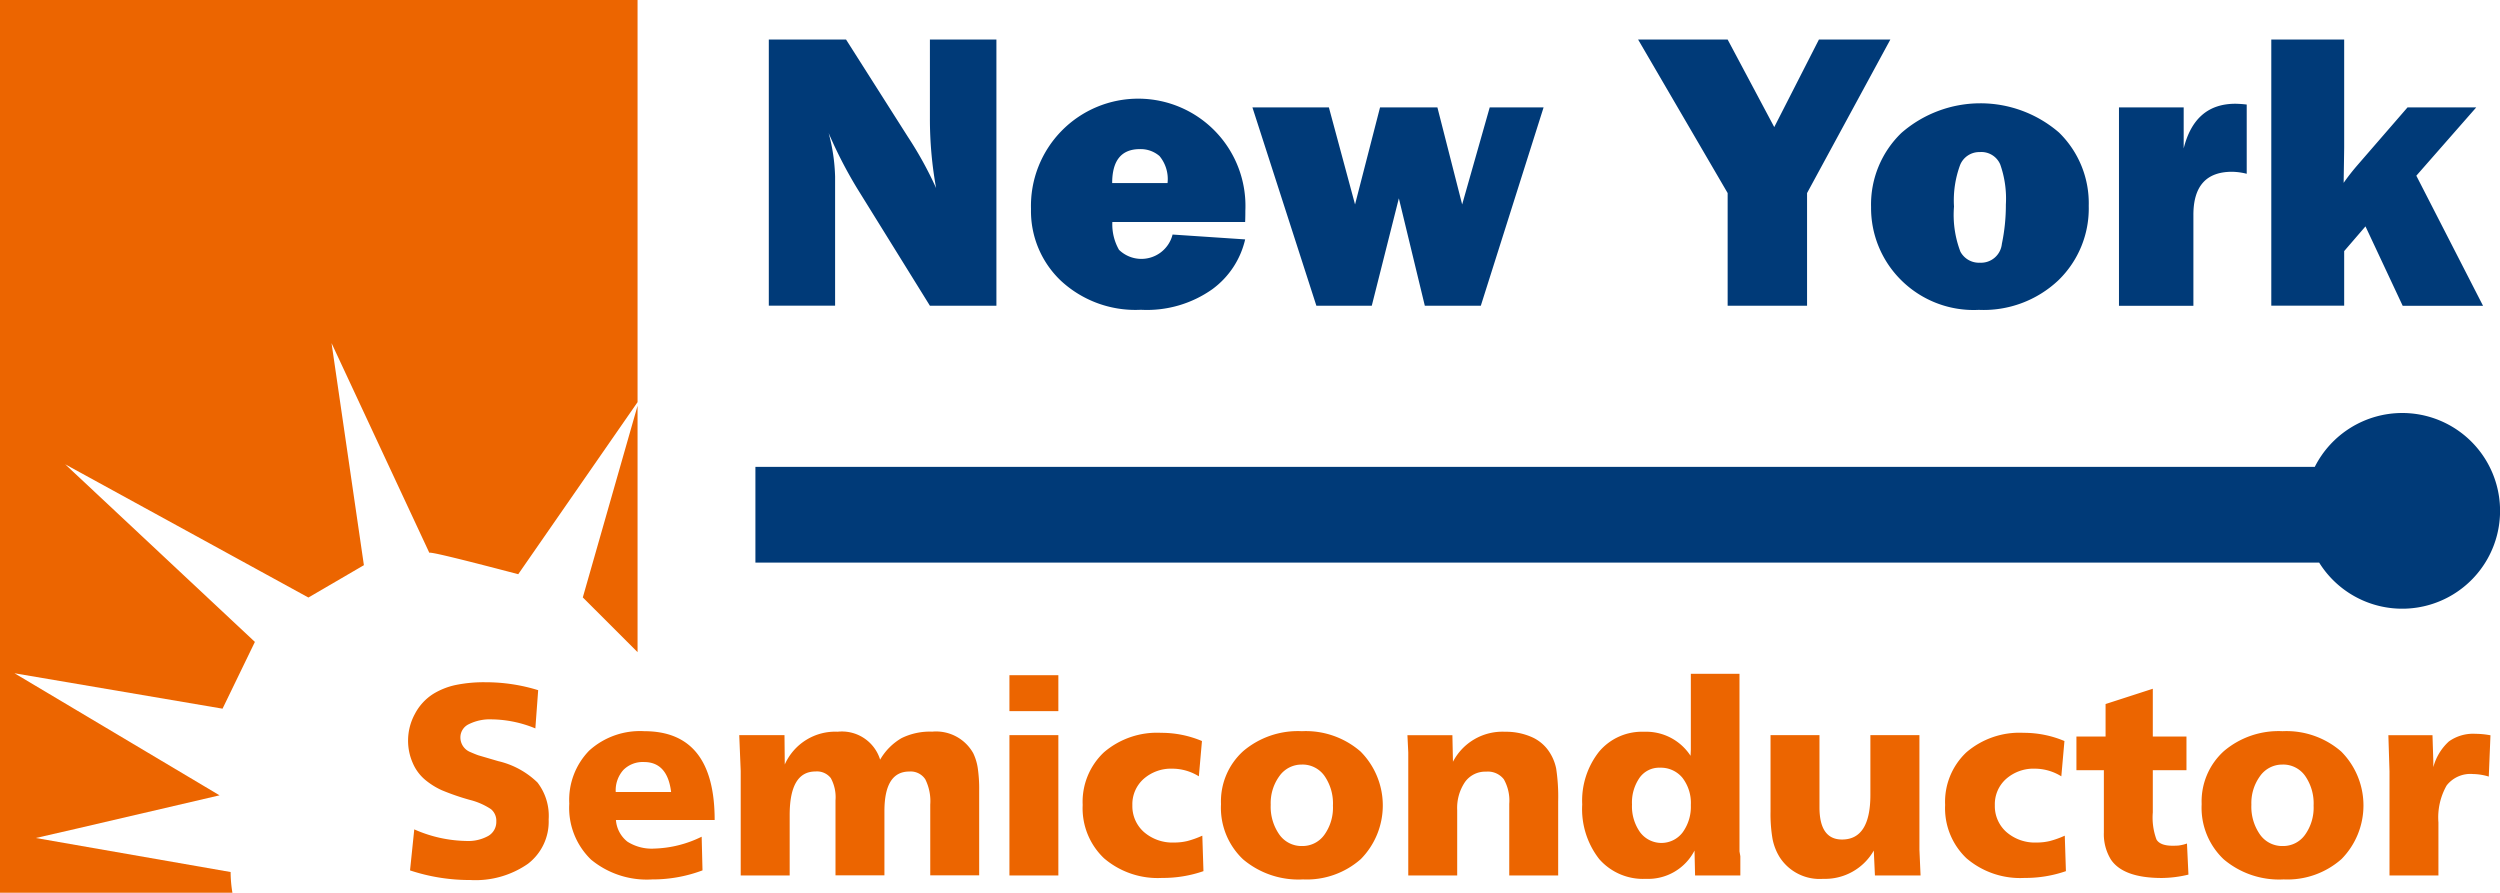
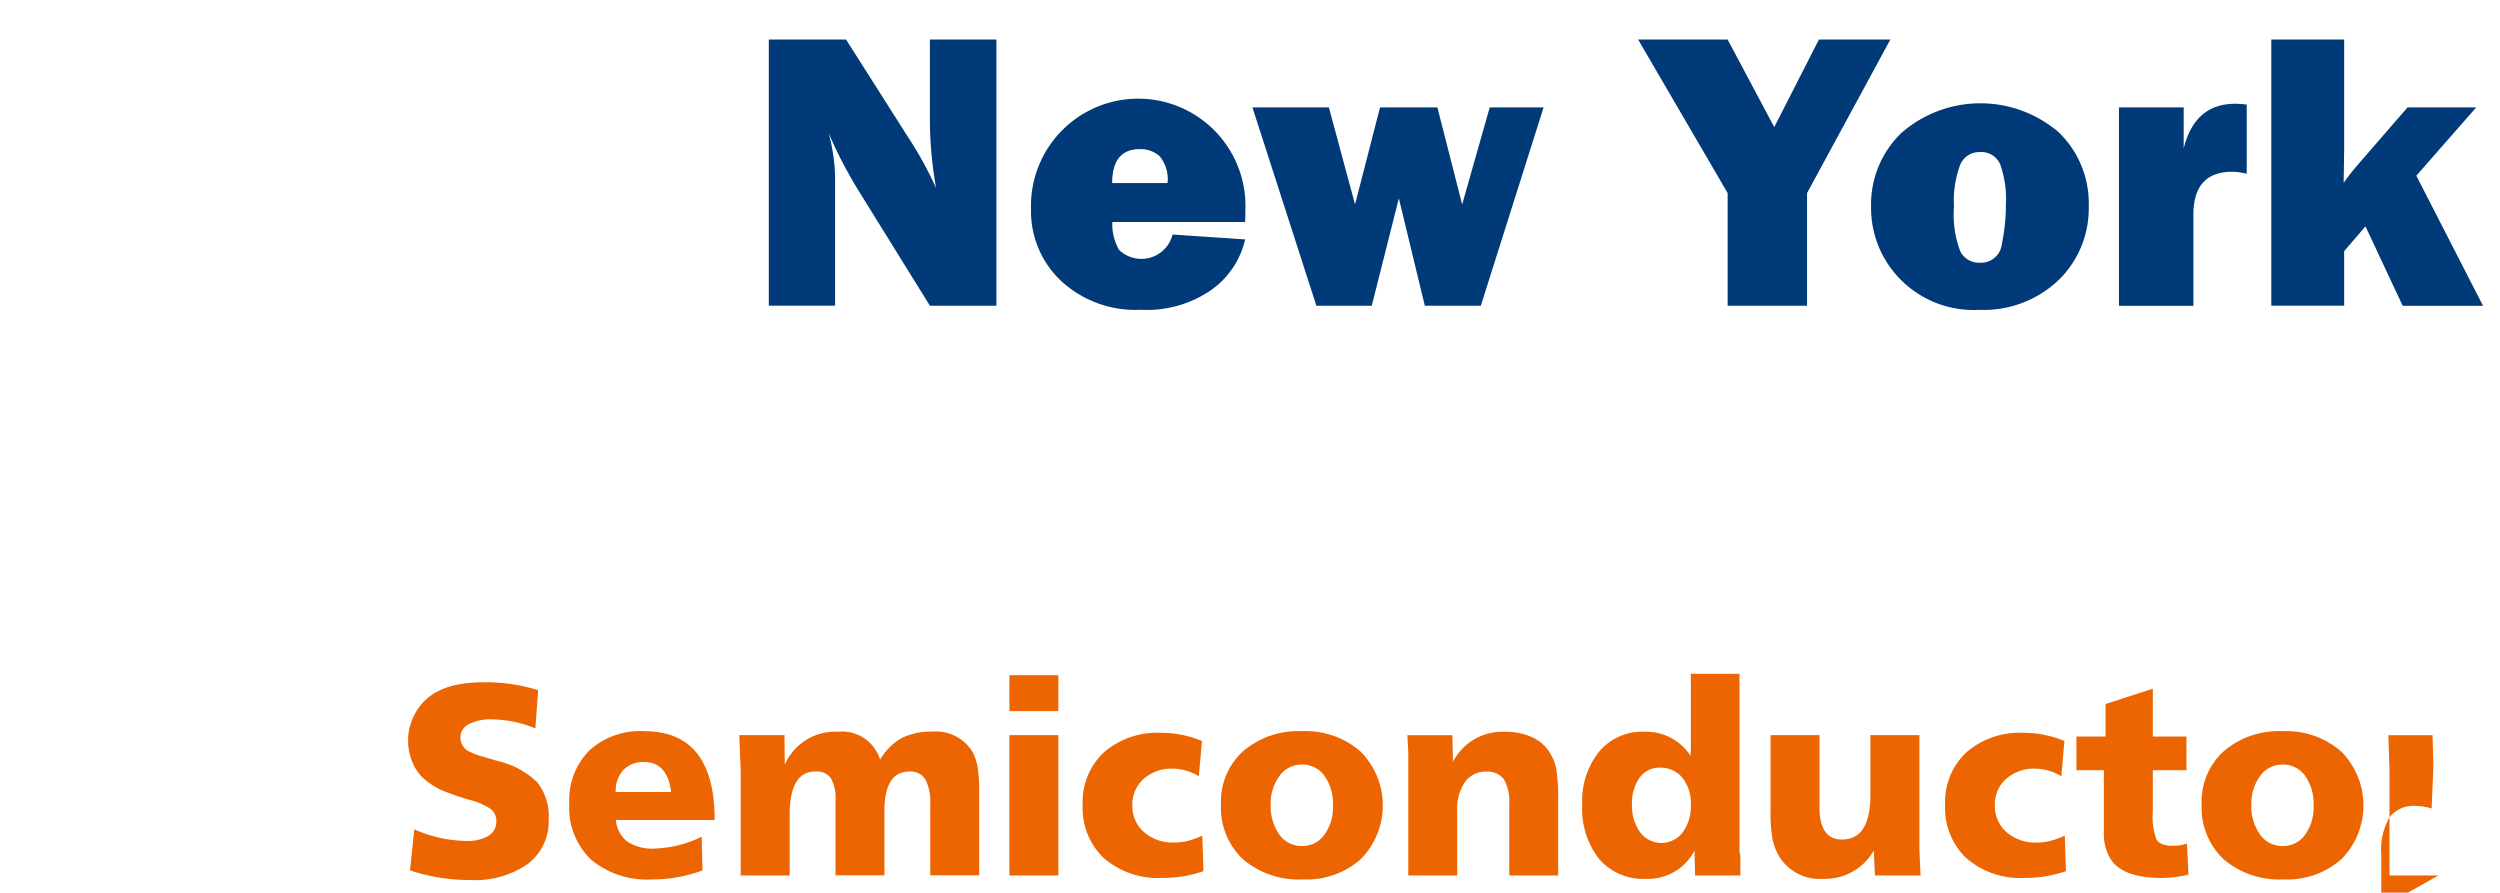
<svg xmlns="http://www.w3.org/2000/svg" width="170" height="60.696" viewBox="0 0 170 60.696">
  <defs>
    <style>.a{fill:#003a78;}.a,.b{fill-rule:evenodd;}.b{fill:#ec6500;}</style>
  </defs>
  <g transform="translate(-406 -1163)">
    <path class="a" d="M517.051,1186.013h-4.522l-4.961-8a30.151,30.151,0,0,1-1.924-3.739,12.5,12.5,0,0,1,.439,2.969v8.768h-4.508v-18.1h5.251l4.214,6.631a25.268,25.268,0,0,1,1.911,3.472,26.491,26.491,0,0,1-.421-4.744v-5.359h4.522v18.1Zm11.982-4.839,4.934.33a5.813,5.813,0,0,1-2.231,3.386,7.694,7.694,0,0,1-4.862,1.4,7.45,7.45,0,0,1-5.437-1.974,6.529,6.529,0,0,1-2.033-4.884,7.293,7.293,0,1,1,14.576.118c0,.186,0,.444-.014.77h-9.03a3.488,3.488,0,0,0,.452,1.892,2.186,2.186,0,0,0,3.644-1.041Zm-.344-3.5a2.452,2.452,0,0,0-.547-1.838,1.965,1.965,0,0,0-1.335-.471q-1.881,0-1.883,2.309Zm25.571-5.147-4.269,13.489h-3.807l-1.766-7.306-1.842,7.306h-3.766l-4.35-13.489h5.2l1.779,6.6,1.7-6.6h3.9l1.684,6.6,1.874-6.6Zm23.579-4.612-5.663,10.438v7.663h-5.4v-7.663l-6.088-10.438h6.088l3.169,5.952,3.037-5.952Zm6,18.382a6.988,6.988,0,0,1-5.332-2.091,6.9,6.9,0,0,1-1.978-4.9,6.757,6.757,0,0,1,2.064-5.043,8.174,8.174,0,0,1,10.714-.027,6.713,6.713,0,0,1,2.023,4.989,6.8,6.8,0,0,1-2.051,5.047,7.4,7.4,0,0,1-5.441,2.023Zm.077-3.209a1.424,1.424,0,0,0,1.507-1.281,12.86,12.86,0,0,0,.272-2.675,6.989,6.989,0,0,0-.385-2.729,1.392,1.392,0,0,0-1.381-.837,1.408,1.408,0,0,0-1.34.865,6.943,6.943,0,0,0-.421,2.838,7.032,7.032,0,0,0,.435,3.069,1.431,1.431,0,0,0,1.313.752Zm14.535,2.929h-5.065v-13.489h4.4v2.789c.507-2.028,1.675-3.037,3.518-3.037a7.513,7.513,0,0,1,.769.054v4.708a4.281,4.281,0,0,0-1-.136q-2.628,0-2.626,2.933v6.179Zm19.229-13.489-4.074,4.645,4.536,8.845h-5.464l-2.53-5.4L608.7,1182.3v3.712h-4.956v-18.1H608.7v7.306c0,.2-.014,1.019-.036,2.44a14.733,14.733,0,0,1,.964-1.231l3.381-3.9Z" transform="translate(-43.296 -2.225)" />
-     <path class="b" d="M456.861,1260.129l.288-2.788a9.073,9.073,0,0,0,3.52.788,2.806,2.806,0,0,0,1.52-.346,1.1,1.1,0,0,0,.539-.981,1.021,1.021,0,0,0-.365-.837,4.637,4.637,0,0,0-1.423-.625,16.029,16.029,0,0,1-1.924-.663,4.991,4.991,0,0,1-1.144-.721,3.056,3.056,0,0,1-.837-1.154,3.742,3.742,0,0,1-.307-1.5,3.789,3.789,0,0,1,.462-1.808,3.566,3.566,0,0,1,1.25-1.365,4.9,4.9,0,0,1,1.5-.6,9.527,9.527,0,0,1,2.077-.192,12.024,12.024,0,0,1,3.558.539l-.192,2.6a8.028,8.028,0,0,0-2.943-.615,3.213,3.213,0,0,0-1.577.326.99.99,0,0,0-.577.885,1.072,1.072,0,0,0,.693,1.02q.308.135.52.211l1.365.4a5.671,5.671,0,0,1,2.664,1.452,3.716,3.716,0,0,1,.76,2.51,3.61,3.61,0,0,1-1.413,3.02,6.242,6.242,0,0,1-3.914,1.1,12.869,12.869,0,0,1-4.1-.654Zm19.831-2.289.057,2.289a9.624,9.624,0,0,1-3.424.616,5.954,5.954,0,0,1-4.154-1.347,4.886,4.886,0,0,1-1.481-3.809,4.8,4.8,0,0,1,1.356-3.606,5.142,5.142,0,0,1,3.741-1.318q4.789,0,4.789,6.04h-6.713a2.064,2.064,0,0,0,.779,1.471,3.076,3.076,0,0,0,1.837.471,7.745,7.745,0,0,0,3.213-.807Zm-5.847-3.039h3.77q-.25-2.039-1.847-2.039a1.859,1.859,0,0,0-1.4.539,2.074,2.074,0,0,0-.519,1.5Zm11.829,5.674h-3.327v-7.1l-.1-2.443h3.077l.019,2a3.752,3.752,0,0,1,3.6-2.231,2.717,2.717,0,0,1,2.885,1.9,4,4,0,0,1,1.452-1.462,4.355,4.355,0,0,1,2.087-.443,2.894,2.894,0,0,1,2.789,1.461,3.544,3.544,0,0,1,.307.991,9.757,9.757,0,0,1,.1,1.549v5.77h-3.327v-4.809a3.329,3.329,0,0,0-.337-1.721,1.191,1.191,0,0,0-1.087-.529q-1.692,0-1.692,2.693v4.366h-3.327v-5.1a2.71,2.71,0,0,0-.318-1.51,1.189,1.189,0,0,0-1.048-.452q-1.75,0-1.75,2.962v4.1Zm14.946-9.54h3.327v9.54h-3.327v-9.54Zm3.327-1.635h-3.327v-2.443h3.327v2.443Zm9.79,8.482.077,2.4a8.386,8.386,0,0,1-2.808.461,5.611,5.611,0,0,1-3.953-1.336,4.687,4.687,0,0,1-1.452-3.626,4.623,4.623,0,0,1,1.442-3.577,5.544,5.544,0,0,1,3.9-1.328,7.073,7.073,0,0,1,2.769.558l-.211,2.4a3.432,3.432,0,0,0-1.789-.52,2.82,2.82,0,0,0-1.962.693,2.3,2.3,0,0,0-.77,1.789,2.349,2.349,0,0,0,.789,1.828,2.955,2.955,0,0,0,2.058.712,3.825,3.825,0,0,0,.885-.1,6.319,6.319,0,0,0,1.019-.365Zm6.771-7.117a5.674,5.674,0,0,1,3.991,1.385,5.2,5.2,0,0,1,.019,7.309,5.55,5.55,0,0,1-3.933,1.385,5.831,5.831,0,0,1-4.078-1.366,4.819,4.819,0,0,1-1.5-3.751,4.609,4.609,0,0,1,1.51-3.606,5.746,5.746,0,0,1,3.991-1.356Zm0,2.27a1.844,1.844,0,0,0-1.52.769,3.112,3.112,0,0,0-.6,1.962,3.286,3.286,0,0,0,.587,2.029,1.846,1.846,0,0,0,1.548.779,1.824,1.824,0,0,0,1.51-.76,3.168,3.168,0,0,0,.586-1.991,3.283,3.283,0,0,0-.577-2.02,1.828,1.828,0,0,0-1.539-.769Zm10.56,7.54h-3.327v-8.367l-.057-1.173h3.058l.038,1.808a3.79,3.79,0,0,1,3.558-2.039,4.31,4.31,0,0,1,1.721.327,2.759,2.759,0,0,1,1.183.913,3.21,3.21,0,0,1,.558,1.27,12.853,12.853,0,0,1,.135,2.221v5.04h-3.327v-4.866a2.937,2.937,0,0,0-.369-1.674,1.375,1.375,0,0,0-1.205-.519,1.693,1.693,0,0,0-1.44.712,3.143,3.143,0,0,0-.526,1.9v4.443Zm19.254,0h-3.078l-.038-1.693a3.545,3.545,0,0,1-3.308,1.923,3.958,3.958,0,0,1-3.174-1.346,5.521,5.521,0,0,1-1.154-3.712,5.376,5.376,0,0,1,1.144-3.587,3.81,3.81,0,0,1,3.068-1.356,3.6,3.6,0,0,1,3.155,1.635l.019-.423v-5.155h3.308v12.079l.058.327v1.308Zm-5.482-7.328a1.629,1.629,0,0,0-1.369.683,2.947,2.947,0,0,0-.516,1.818,3.032,3.032,0,0,0,.555,1.895,1.81,1.81,0,0,0,2.891,0,2.967,2.967,0,0,0,.555-1.856,2.8,2.8,0,0,0-.574-1.856,1.906,1.906,0,0,0-1.542-.683Zm17.734,7.328h-3.1l-.077-1.693a3.817,3.817,0,0,1-3.443,1.923,3.229,3.229,0,0,1-2.963-1.481,3.706,3.706,0,0,1-.481-1.241,10.054,10.054,0,0,1-.135-1.856v-5.193h3.328v4.905q0,2.192,1.535,2.192,1.928,0,1.927-3.039v-4.058H559.5v7.79l.077,1.75Zm9.81-2.693.077,2.4a8.385,8.385,0,0,1-2.808.461,5.612,5.612,0,0,1-3.953-1.336,4.687,4.687,0,0,1-1.452-3.626,4.623,4.623,0,0,1,1.443-3.577,5.541,5.541,0,0,1,3.9-1.328,7.077,7.077,0,0,1,2.77.558l-.212,2.4a3.432,3.432,0,0,0-1.789-.52,2.821,2.821,0,0,0-1.962.693,2.3,2.3,0,0,0-.77,1.789,2.351,2.351,0,0,0,.789,1.828,2.955,2.955,0,0,0,2.058.712,3.817,3.817,0,0,0,.885-.1,6.318,6.318,0,0,0,1.02-.365Zm8.309.519.1,2.116a7.949,7.949,0,0,1-1.808.23q-2.616,0-3.462-1.25a3.29,3.29,0,0,1-.481-1.847v-4.231h-1.866v-2.289h1.982v-2.212l3.212-1.039v3.251h2.289v2.289h-2.289v2.866a4.3,4.3,0,0,0,.25,1.846q.25.424,1.1.423.173,0,.366-.01a2.736,2.736,0,0,0,.615-.144Zm6.5-7.636a5.673,5.673,0,0,1,3.991,1.385,5.2,5.2,0,0,1,.019,7.309,5.55,5.55,0,0,1-3.933,1.385,5.831,5.831,0,0,1-4.078-1.366,4.819,4.819,0,0,1-1.5-3.751,4.61,4.61,0,0,1,1.51-3.606,5.746,5.746,0,0,1,3.991-1.356Zm0,2.27a1.844,1.844,0,0,0-1.52.769,3.112,3.112,0,0,0-.6,1.962,3.286,3.286,0,0,0,.587,2.029,1.846,1.846,0,0,0,1.548.779,1.824,1.824,0,0,0,1.51-.76,3.168,3.168,0,0,0,.586-1.991,3.279,3.279,0,0,0-.577-2.02,1.828,1.828,0,0,0-1.539-.769Zm10.6,7.54h-3.328V1253.4l-.077-2.462h3l.057,1.789v.385a3.618,3.618,0,0,1,1.058-1.75,2.835,2.835,0,0,1,1.808-.519,5.778,5.778,0,0,1,1.02.1l-.115,2.808a3.9,3.9,0,0,0-1.077-.173,2.049,2.049,0,0,0-1.789.779,4.392,4.392,0,0,0-.558,2.51v3.616Z" transform="translate(-22.979 -37.944)" />
-     <path class="b" d="M406,1163h43.354v27.346l-8.114,11.7c-4.187-1.1-6.177-1.579-6.039-1.441l-6.656-14.273,2.2,15.1-3.774,2.2-16.538-9.06,12.9,12.078-2.2,4.54-14.147-2.408,13.943,8.3-9.721,2.266-2.773.636,13.247,2.314a8.72,8.72,0,0,0,.122,1.406H406V1163Zm43.354,27.592v16.754l-3.723-3.722,3.723-13.033Z" />
-     <path class="a" d="M611.888,1214.343a6.654,6.654,0,1,1-5.642,10.174H499.91v-6.511H605.947a6.666,6.666,0,0,1,5.941-3.663Z" transform="translate(-42.542 -23.259)" />
+     <path class="b" d="M456.861,1260.129l.288-2.788a9.073,9.073,0,0,0,3.52.788,2.806,2.806,0,0,0,1.52-.346,1.1,1.1,0,0,0,.539-.981,1.021,1.021,0,0,0-.365-.837,4.637,4.637,0,0,0-1.423-.625,16.029,16.029,0,0,1-1.924-.663,4.991,4.991,0,0,1-1.144-.721,3.056,3.056,0,0,1-.837-1.154,3.742,3.742,0,0,1-.307-1.5,3.789,3.789,0,0,1,.462-1.808,3.566,3.566,0,0,1,1.25-1.365,4.9,4.9,0,0,1,1.5-.6,9.527,9.527,0,0,1,2.077-.192,12.024,12.024,0,0,1,3.558.539l-.192,2.6a8.028,8.028,0,0,0-2.943-.615,3.213,3.213,0,0,0-1.577.326.99.99,0,0,0-.577.885,1.072,1.072,0,0,0,.693,1.02q.308.135.52.211l1.365.4a5.671,5.671,0,0,1,2.664,1.452,3.716,3.716,0,0,1,.76,2.51,3.61,3.61,0,0,1-1.413,3.02,6.242,6.242,0,0,1-3.914,1.1,12.869,12.869,0,0,1-4.1-.654Zm19.831-2.289.057,2.289a9.624,9.624,0,0,1-3.424.616,5.954,5.954,0,0,1-4.154-1.347,4.886,4.886,0,0,1-1.481-3.809,4.8,4.8,0,0,1,1.356-3.606,5.142,5.142,0,0,1,3.741-1.318q4.789,0,4.789,6.04h-6.713a2.064,2.064,0,0,0,.779,1.471,3.076,3.076,0,0,0,1.837.471,7.745,7.745,0,0,0,3.213-.807Zm-5.847-3.039h3.77q-.25-2.039-1.847-2.039a1.859,1.859,0,0,0-1.4.539,2.074,2.074,0,0,0-.519,1.5Zm11.829,5.674h-3.327v-7.1l-.1-2.443h3.077l.019,2a3.752,3.752,0,0,1,3.6-2.231,2.717,2.717,0,0,1,2.885,1.9,4,4,0,0,1,1.452-1.462,4.355,4.355,0,0,1,2.087-.443,2.894,2.894,0,0,1,2.789,1.461,3.544,3.544,0,0,1,.307.991,9.757,9.757,0,0,1,.1,1.549v5.77h-3.327v-4.809a3.329,3.329,0,0,0-.337-1.721,1.191,1.191,0,0,0-1.087-.529q-1.692,0-1.692,2.693v4.366h-3.327v-5.1a2.71,2.71,0,0,0-.318-1.51,1.189,1.189,0,0,0-1.048-.452q-1.75,0-1.75,2.962v4.1Zm14.946-9.54h3.327v9.54h-3.327v-9.54Zm3.327-1.635h-3.327v-2.443h3.327v2.443Zm9.79,8.482.077,2.4a8.386,8.386,0,0,1-2.808.461,5.611,5.611,0,0,1-3.953-1.336,4.687,4.687,0,0,1-1.452-3.626,4.623,4.623,0,0,1,1.442-3.577,5.544,5.544,0,0,1,3.9-1.328,7.073,7.073,0,0,1,2.769.558l-.211,2.4a3.432,3.432,0,0,0-1.789-.52,2.82,2.82,0,0,0-1.962.693,2.3,2.3,0,0,0-.77,1.789,2.349,2.349,0,0,0,.789,1.828,2.955,2.955,0,0,0,2.058.712,3.825,3.825,0,0,0,.885-.1,6.319,6.319,0,0,0,1.019-.365Zm6.771-7.117a5.674,5.674,0,0,1,3.991,1.385,5.2,5.2,0,0,1,.019,7.309,5.55,5.55,0,0,1-3.933,1.385,5.831,5.831,0,0,1-4.078-1.366,4.819,4.819,0,0,1-1.5-3.751,4.609,4.609,0,0,1,1.51-3.606,5.746,5.746,0,0,1,3.991-1.356Zm0,2.27a1.844,1.844,0,0,0-1.52.769,3.112,3.112,0,0,0-.6,1.962,3.286,3.286,0,0,0,.587,2.029,1.846,1.846,0,0,0,1.548.779,1.824,1.824,0,0,0,1.51-.76,3.168,3.168,0,0,0,.586-1.991,3.283,3.283,0,0,0-.577-2.02,1.828,1.828,0,0,0-1.539-.769Zm10.56,7.54h-3.327v-8.367l-.057-1.173h3.058l.038,1.808a3.79,3.79,0,0,1,3.558-2.039,4.31,4.31,0,0,1,1.721.327,2.759,2.759,0,0,1,1.183.913,3.21,3.21,0,0,1,.558,1.27,12.853,12.853,0,0,1,.135,2.221v5.04h-3.327v-4.866a2.937,2.937,0,0,0-.369-1.674,1.375,1.375,0,0,0-1.205-.519,1.693,1.693,0,0,0-1.44.712,3.143,3.143,0,0,0-.526,1.9v4.443Zm19.254,0h-3.078l-.038-1.693a3.545,3.545,0,0,1-3.308,1.923,3.958,3.958,0,0,1-3.174-1.346,5.521,5.521,0,0,1-1.154-3.712,5.376,5.376,0,0,1,1.144-3.587,3.81,3.81,0,0,1,3.068-1.356,3.6,3.6,0,0,1,3.155,1.635l.019-.423v-5.155h3.308v12.079l.058.327v1.308Zm-5.482-7.328a1.629,1.629,0,0,0-1.369.683,2.947,2.947,0,0,0-.516,1.818,3.032,3.032,0,0,0,.555,1.895,1.81,1.81,0,0,0,2.891,0,2.967,2.967,0,0,0,.555-1.856,2.8,2.8,0,0,0-.574-1.856,1.906,1.906,0,0,0-1.542-.683Zm17.734,7.328h-3.1l-.077-1.693a3.817,3.817,0,0,1-3.443,1.923,3.229,3.229,0,0,1-2.963-1.481,3.706,3.706,0,0,1-.481-1.241,10.054,10.054,0,0,1-.135-1.856v-5.193h3.328v4.905q0,2.192,1.535,2.192,1.928,0,1.927-3.039v-4.058H559.5v7.79l.077,1.75Zm9.81-2.693.077,2.4a8.385,8.385,0,0,1-2.808.461,5.612,5.612,0,0,1-3.953-1.336,4.687,4.687,0,0,1-1.452-3.626,4.623,4.623,0,0,1,1.443-3.577,5.541,5.541,0,0,1,3.9-1.328,7.077,7.077,0,0,1,2.77.558l-.212,2.4a3.432,3.432,0,0,0-1.789-.52,2.821,2.821,0,0,0-1.962.693,2.3,2.3,0,0,0-.77,1.789,2.351,2.351,0,0,0,.789,1.828,2.955,2.955,0,0,0,2.058.712,3.817,3.817,0,0,0,.885-.1,6.318,6.318,0,0,0,1.02-.365Zm8.309.519.1,2.116a7.949,7.949,0,0,1-1.808.23q-2.616,0-3.462-1.25a3.29,3.29,0,0,1-.481-1.847v-4.231h-1.866v-2.289h1.982v-2.212l3.212-1.039v3.251h2.289v2.289h-2.289v2.866a4.3,4.3,0,0,0,.25,1.846q.25.424,1.1.423.173,0,.366-.01a2.736,2.736,0,0,0,.615-.144Zm6.5-7.636a5.673,5.673,0,0,1,3.991,1.385,5.2,5.2,0,0,1,.019,7.309,5.55,5.55,0,0,1-3.933,1.385,5.831,5.831,0,0,1-4.078-1.366,4.819,4.819,0,0,1-1.5-3.751,4.61,4.61,0,0,1,1.51-3.606,5.746,5.746,0,0,1,3.991-1.356Zm0,2.27a1.844,1.844,0,0,0-1.52.769,3.112,3.112,0,0,0-.6,1.962,3.286,3.286,0,0,0,.587,2.029,1.846,1.846,0,0,0,1.548.779,1.824,1.824,0,0,0,1.51-.76,3.168,3.168,0,0,0,.586-1.991,3.279,3.279,0,0,0-.577-2.02,1.828,1.828,0,0,0-1.539-.769Zm10.6,7.54h-3.328V1253.4l-.077-2.462h3l.057,1.789v.385l-.115,2.808a3.9,3.9,0,0,0-1.077-.173,2.049,2.049,0,0,0-1.789.779,4.392,4.392,0,0,0-.558,2.51v3.616Z" transform="translate(-22.979 -37.944)" />
  </g>
</svg>